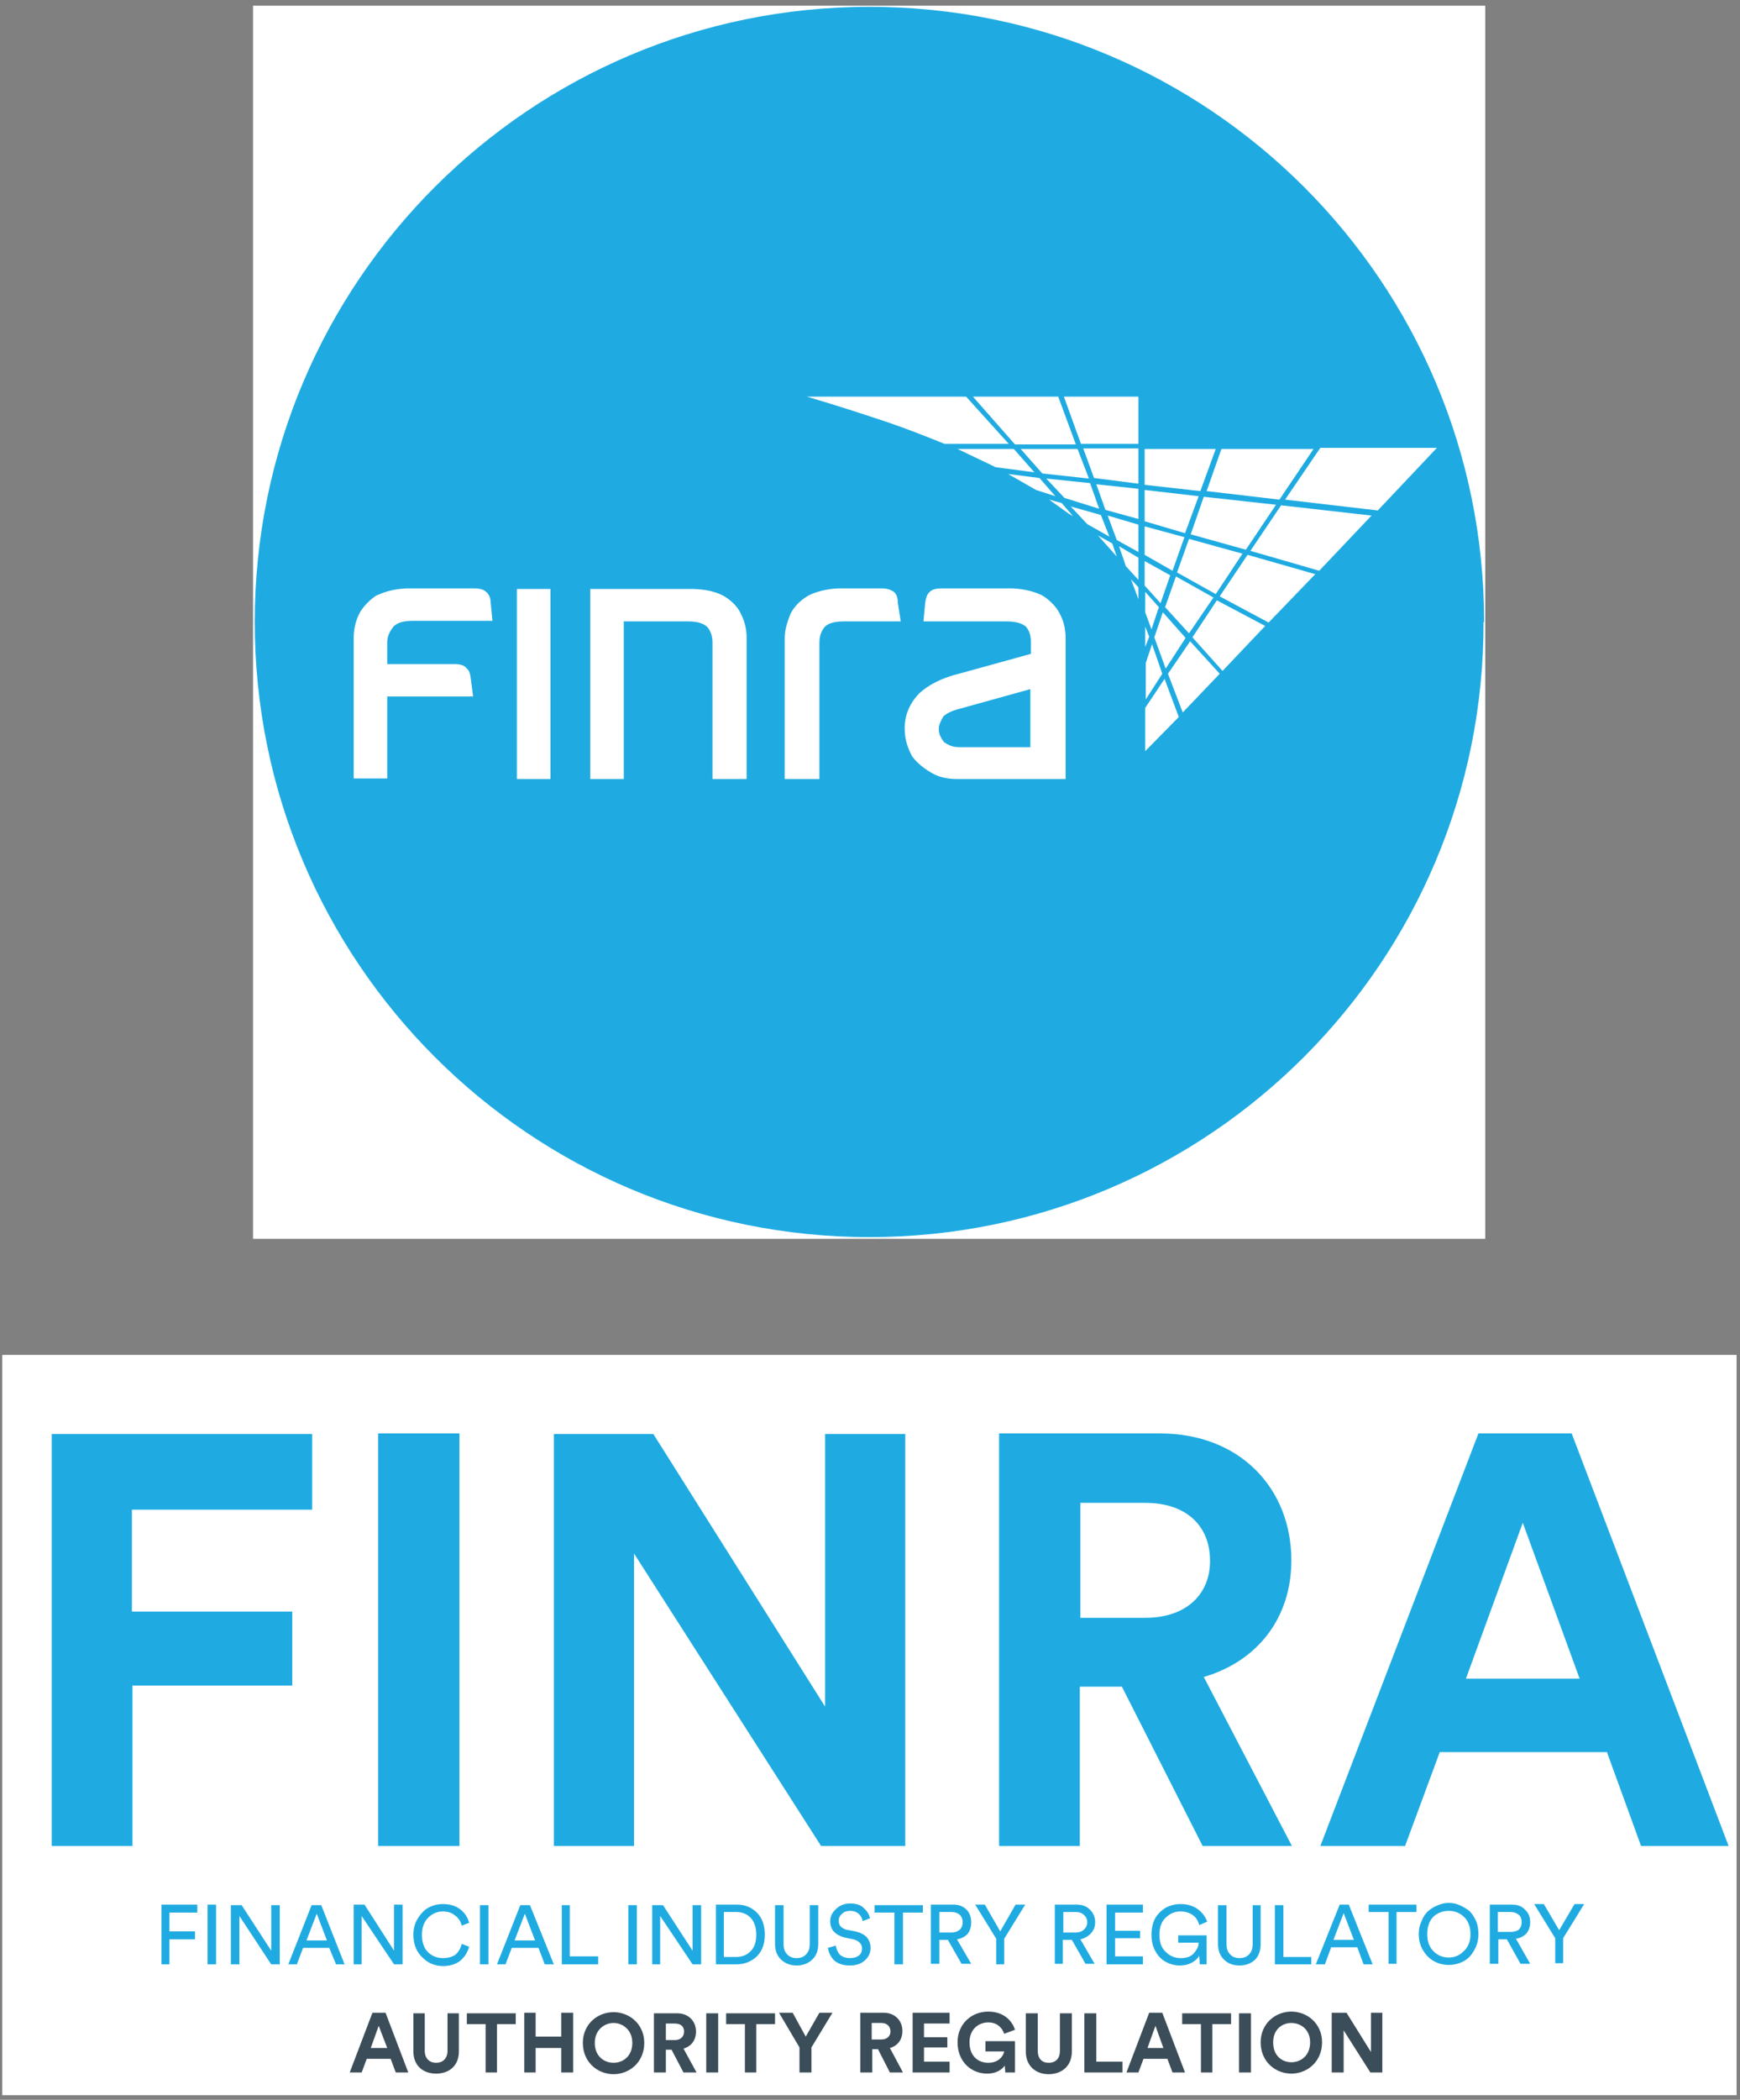
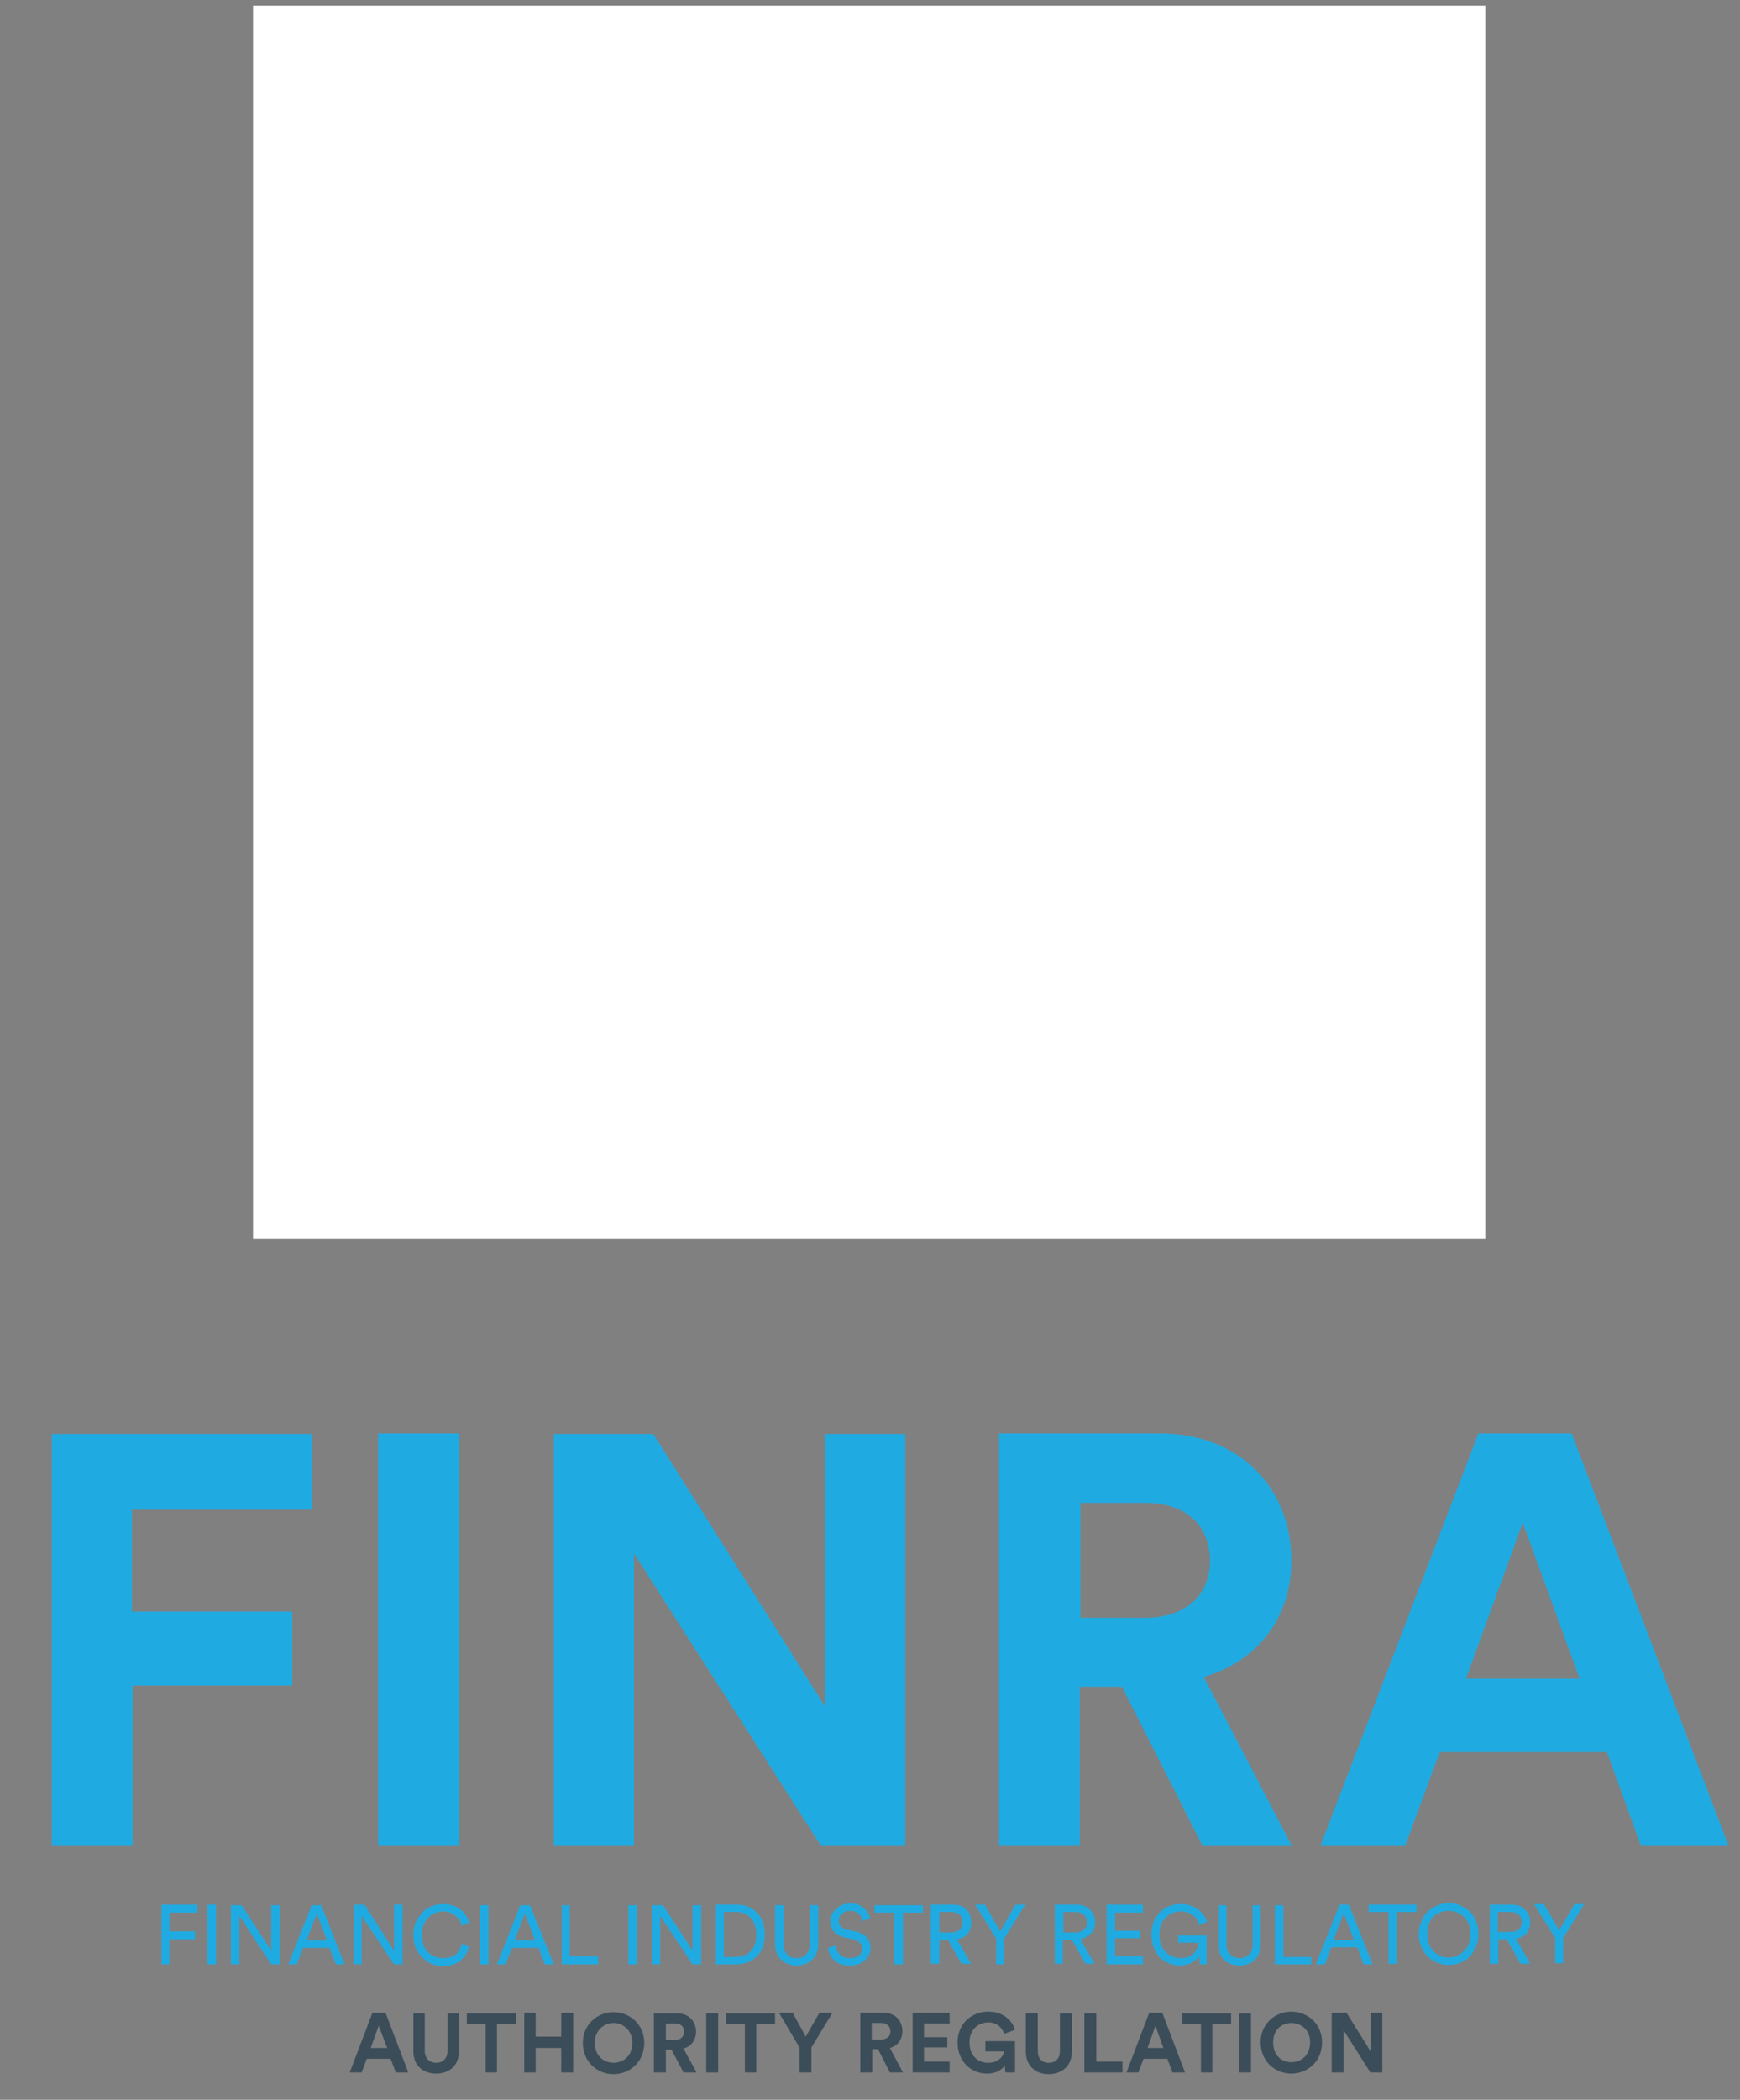
<svg xmlns="http://www.w3.org/2000/svg" version="1.2" viewBox="0 0 306 369" width="306" height="369">
  <rect x="0" y="0" width="306" height="369" fill="#808080" stroke="none" />
  <title>logos (4)</title>
  <style>
		.s0 { fill: #ffffff } 
		.s1 { fill: #1fabe2 } 
		.s2 { fill: #3b4d59 } 
	</style>
  <path fill-rule="evenodd" class="s0" d="m44.5 1h216.7v216.7h-216.7z" />
-   <path class="s1" d="m181.2 131.3v-10.2l-12.6 3.5c-1.2 0.3-2.2 0.8-2.7 1.3-0.4 0.7-0.8 1.4-0.8 2.2 0 1 0.4 1.6 0.9 2.3 0.7 0.5 1.5 0.9 2.6 0.9z" />
-   <path fill-rule="evenodd" class="s1" d="m260.9 109.3c0.1 59.7-48.3 108.1-108 108.1-59.7 0-108.1-48.4-108.1-108.1 0-59.7 48.4-108.1 108.1-108.1 59.7 0 108.1 48.4 108.1 108.1zm-60.7-18.1v-5.3l-7.4-0.8 1.6 4.5 5.8 1.6zm0-12.4v6.2l-7.8-1-1.9-5.2zm0 18.2v-4.8l-5.4-1.6 1.6 4.3 3.8 2.1zm0 1v3.9l-2.2-2.4-1.2-3.5zm0 7.3v-2.1l-1.3-1.4zm-10.7-26.4l2 5.2-8.2-0.9-3.8-4.3zm-0.3-0.8l-3.1-8.4h-15l7.4 8.4zm3.9 16l2.5 1.4 0.8 2.3zm2 0.2l-1.5-3.8-5.3-1.5 2.9 3.1 3.9 2.2zm-6.4-3.6zm-2-2.3l2 2.3-0.7-0.4-3.5-2.5zm0.5-0.9l6.1 1.9-1.6-4.5-7.7-0.8 3.2 3.4zm-21.1-9.5c-3.2-1.3-6.5-2.6-10-3.8-4.5-1.5-9.1-3-14.2-4.5h28l7.5 8.3zm34.1 0v-8.3h-13.1l3 8.3zm-18 8.1l-4.9-2.8 5.5 0.7 2.8 3.2zm-0.3-3.1l-3.6-4.1h-9.9l6.7 3.2zm59.3 7.6l-9.2 9.7-12.1-3.5 5.4-8zm-30.4-3.4l-9.5-1.1v5.5l7.1 2.1zm-9.5-2v-6.3h12.5l-2.7 7.4zm10.4 2.1l-2.3 6.6 9.7 2.7 5.3-7.9-12.7-1.4zm-5.5 13l-4.9-2.8v-5l7 1.9zm-4.9-1.7v4.3l2.8 3.1 1.7-4.9zm5.7 2l2.1-5.9 9.4 2.6-4.7 7.1zm5.2-14.3l12.8 1.5 6-8.9h-16.2zm10.9 23.1l-8.6-4.6 4.9-7.3 11.9 3.4zm-0.6 0.6l-8.5-4.5-4.3 6.5 5.3 5.9zm-9.1-5l-4.3 6.3-4.2-4.6 1.9-5.4zm-8.9 2.6l-1.5 4.4 2 5.5 3.5-5.4zm-0.7-0.9l-1.3 3.9-1.1-3v-3.6zm-1.7 5.2l-0.7-1.8v3.6zm-0.6 4.6l1.1-3.3 1.8 5.2-2.9 4.5zm7.8-3.8l-3.9 5.7 2.6 6.8 6.5-6.8zm43.4-34l-10.4 11-16.3-1.9 6.2-9.1zm-51.3 53.3l5.9-6-2.5-6.7-3.4 5.1zm-79.4-28.5c2.3 0.1 4 0.5 5.4 1.3 1.3 0.8 2.4 1.9 2.9 3.1q1 1.9 1 4.2v24.8h-6v-23.9c0-1.2-0.3-2.1-0.9-2.8-0.7-0.7-1.9-1-3.4-1h-11.3v27.7h-5.9v-33.4zm-25.2 33.4h-5.9v-33.4h5.9zm90.6 0zm0-24.8v24.8h-19.1c-1.6 0-3.2-0.3-4.5-1.1-1.4-0.8-2.6-1.8-3.4-2.9-0.8-1.5-1.3-3-1.3-4.9 0-2.4 0.9-4.4 2.5-6.1 1.6-1.5 4-2.8 7.4-3.6l12.3-3.4v-1.9c0-1.2-0.2-2.1-0.9-2.9-0.7-0.6-1.9-0.9-3.4-0.9h-14.6l0.3-3.2c0.1-0.8 0.3-1.5 0.7-1.9 0.5-0.5 1.1-0.7 2.2-0.7h12.5c2.1 0.1 4 0.6 5.3 1.3 1.4 0.9 2.4 2 3 3.2q1 1.9 1 4.2zm-49.4 0c0-1.5 0.5-2.9 1-4.2 0.6-1.2 1.6-2.3 3.1-3.2 1.3-0.7 3.2-1.2 5.3-1.3h7.7c1 0 1.7 0.3 2.2 0.7q0.6 0.6 0.6 1.9l0.5 3.2h-10c-1.5 0-2.7 0.3-3.3 0.9-0.7 0.8-1 1.7-1 2.9v23.9h-6.1zm-51.7-6.1l0.3 3.1h-14.1q-2.3 0-3.3 1c-0.6 0.8-1.1 1.6-1.1 2.8v3.8h11.8c1 0 1.8 0.2 2.2 0.8 0.4 0.3 0.6 0.9 0.7 1.8l0.4 3.1h-15.1v14.4h-5.9v-24.7q0-2.3 1-4.3c0.6-1.1 1.6-2.2 2.9-3.1 1.5-0.7 3.1-1.2 5.4-1.3h11.9c1 0 1.7 0.2 2.2 0.7 0.4 0.4 0.7 1 0.7 1.9z" />
-   <path fill-rule="evenodd" class="s0" d="m0.4 238.1h305v130.1h-305z" />
  <path class="s1" d="m23.3 324.4h-14.2v-72.4h45.8v13.3h-31.7v17.9h28.2v13h-28.1zm57.5 0h-14.3v-72.5h14.3zm78.4 0h-14.8l-32.9-51.4v51.4h-14.1v-72.4h17.5l30.2 47.9v-47.9h14.1zm52.3 0l-14.2-28h-7.4v28h-14.2v-72.5h28.3c14.1 0 23.1 9.7 23.1 22.3 0 10.1-5.9 17.7-15.4 20.5l15.5 29.7zm-21.5-40.1h11.4c7.2 0 11.4-4.1 11.4-10 0-6.2-4.2-10.2-11.4-10.2h-11.4zm98.6 40.1l-6-16.5h-29.4l-6.1 16.5h-14.9l27.8-72.5h16.4l27.6 72.5zm-20.8-56.8l-10 27.4h20z" />
  <path class="s1" d="m29.8 345.2h-1.4v-10.5h6.3v1.4h-4.9v3.3h4.5v1.4h-4.5zm8.2 0h-1.5v-10.5h1.5zm11.2 0h-1.5l-5.6-8.5v8.5h-1.5v-10.4h1.9l5.2 8v-8h1.5zm9.9 0l-1.2-2.9h-4.6l-1.1 2.9h-1.5l4.1-10.4h1.7l4.1 10.4zm-3.4-8.9l-1.8 4.7h3.6zm15.1 8.9h-1.5l-5.7-8.5v8.5h-1.4v-10.5h1.9l5.2 8.1v-8.1h1.5zm7.1 0.3q-2.1 0-3.6-1.5-1.6-1.5-1.6-4 0-1.7 0.8-2.9 0.8-1.3 1.9-1.9 1.2-0.6 2.5-0.6 1.8 0 3 0.9 1.2 0.9 1.6 2.4l-1.3 0.5q-0.3-1.2-1.2-1.8-0.8-0.7-2.1-0.7-1.5 0-2.6 1.1-1.1 1.1-1.1 3 0 2 1.1 3.1 1.1 1 2.6 1 1.3 0 2.2-0.6 0.8-0.7 1.1-1.9l1.3 0.5q-0.4 1.5-1.6 2.5-1.2 0.9-3 0.9zm8-0.3h-1.5v-10.4h1.5zm9.9 0l-1.1-2.9h-4.7l-1.1 2.9h-1.5l4.1-10.4h1.7l4.2 10.4zm-3.5-8.9l-1.8 4.7h3.6zm12.9 8.9h-6.4v-10.4h1.4v9h5zm6.8 0h-1.5v-10.4h1.5zm11.3 0h-1.5l-5.7-8.5v8.5h-1.4v-10.4h1.9l5.2 8v-8h1.5zm6.2 0h-3.6v-10.5h3.7q2.1 0 3.5 1.4 1.4 1.4 1.4 3.9 0 2.4-1.4 3.8-1.5 1.4-3.6 1.4zm-2.2-1.3h2.2q1.5 0 2.5-1 1-1 1-2.9 0-1.9-1-3-1-1-2.5-1h-2.2zm15.5 0.5q-1.1 1-2.7 1-1.6 0-2.7-1-1.1-1-1.1-2.8v-6.8h1.5v6.8q0 1.2 0.6 1.8 0.6 0.7 1.7 0.7 1.1 0 1.7-0.7 0.6-0.6 0.6-1.8v-6.8h1.5v6.8q0 1.8-1.1 2.8zm10.2-7.3l-1.3 0.5q-0.1-0.7-0.6-1.2-0.6-0.6-1.6-0.6-0.9 0-1.4 0.5-0.6 0.5-0.6 1.2 0 0.6 0.3 1 0.4 0.4 1 0.6l1.6 0.3q1.3 0.3 2 1 0.7 0.8 0.7 1.9 0 1.3-1 2.2-1 0.9-2.6 0.9-1.8 0-2.8-0.9-0.9-0.9-1.1-2.2l1.4-0.4q0.1 0.9 0.7 1.6 0.7 0.6 1.8 0.6 1 0 1.6-0.5 0.5-0.4 0.5-1.2 0-0.6-0.4-1-0.4-0.4-1.1-0.6l-1.5-0.3q-1.2-0.3-1.9-1-0.7-0.7-0.7-1.9 0-1.2 1-2.1 1-1 2.5-1 1.6 0 2.4 0.8 0.9 0.8 1.1 1.8zm9.3-1h-3.5v9.1h-1.5v-9.1h-3.5v-1.3h8.5zm6.8 9l-2.4-4.2h-1.5v4.2h-1.5v-10.4h4q1.4 0 2.3 0.9 0.8 0.9 0.8 2.2 0 1.2-0.6 2-0.7 0.8-1.9 1l2.5 4.3zm-3.9-5.5h2.2q0.8 0 1.4-0.5 0.5-0.5 0.5-1.3 0-0.8-0.5-1.3-0.6-0.5-1.4-0.5h-2.2zm10 1.1l-3.7-6h1.7l2.7 4.7 2.7-4.7h1.7l-3.7 6v4.5h-1.4zm15.7 4.4l-2.4-4.2h-1.6v4.2h-1.4v-10.4h3.9q1.4 0 2.3 0.9 0.9 0.9 0.9 2.2 0 1.1-0.7 1.9-0.7 0.8-1.9 1.1l2.5 4.3zm-3.9-5.5h2.2q0.9 0 1.4-0.5 0.6-0.5 0.6-1.3 0-0.8-0.6-1.3-0.5-0.5-1.4-0.5h-2.2zm14 5.6h-6.4v-10.5h6.4v1.4h-4.9v3.2h4.4v1.3h-4.4v3.2h4.9zm11.2 0h-1.2l-0.1-1.5q-0.4 0.7-1.3 1.2-0.9 0.5-2.1 0.5-1.3 0-2.4-0.6-1.2-0.6-1.9-1.9-0.7-1.2-0.7-2.9 0-1.7 0.7-3 0.8-1.2 1.9-1.8 1.2-0.6 2.5-0.6 1.7 0 2.9 0.8 1.3 0.9 1.8 2.3l-1.4 0.6q-0.3-1.2-1.2-1.8-0.9-0.6-2.1-0.6-1.5 0-2.6 1.1-1.1 1-1.1 3 0 2 1.1 3 1.1 1.1 2.6 1.1 0.8 0 1.4-0.2 0.7-0.3 1-0.7 0.4-0.5 0.6-0.9 0.2-0.5 0.2-0.9h-3.6v-1.3h5zm8.5-0.8q-1.1 1-2.7 1-1.7 0-2.7-1-1.1-1-1.1-2.8v-6.8h1.5v6.8q0 1.2 0.6 1.8 0.6 0.7 1.7 0.7 1.1 0 1.7-0.7 0.6-0.6 0.6-1.8v-6.8h1.4v6.8q0 1.8-1 2.8zm9.9 0.8h-6.4v-10.4h1.5v9.1h4.9zm9.2 0l-1.1-3h-4.6l-1.1 3h-1.6l4.2-10.5h1.6l4.2 10.5zm-3.5-9l-1.8 4.7h3.6zm12.8-0.2h-3.5v9.1h-1.4v-9.1h-3.5v-1.3h8.4zm0.4 3.9q0-1.3 0.5-2.3 0.4-1.1 1.2-1.8 0.7-0.6 1.7-1 0.9-0.4 1.9-0.4 1 0 1.9 0.4 0.9 0.4 1.7 1 0.7 0.7 1.2 1.8 0.4 1 0.4 2.3 0 1.6-0.8 2.9-0.7 1.3-1.9 1.9-1.2 0.6-2.5 0.6-1.4 0-2.5-0.6-1.2-0.6-2-1.9-0.8-1.3-0.8-2.9zm2.6-3.1q-1.1 1.1-1.1 3.1 0 1.9 1.1 3 1.1 1.1 2.7 1.1 1.5 0 2.6-1.1 1.2-1.1 1.2-3 0-2-1.2-3.1-1.1-1-2.6-1-1.6 0-2.7 1zm15.3 8.3l-2.4-4.3h-1.5v4.3h-1.5v-10.4h3.9q1.5 0 2.3 0.9 0.9 0.8 0.9 2.2 0 1.1-0.6 1.9-0.7 0.8-1.9 1l2.5 4.4zm-4-5.6h2.3q0.8 0 1.4-0.4 0.5-0.5 0.5-1.3 0-0.9-0.5-1.3-0.6-0.5-1.4-0.5h-2.3zm10.1 1.1l-3.7-6h1.7l2.7 4.6 2.7-4.6h1.7l-3.7 6v4.4h-1.4z" />
  <path class="s2" d="m69.6 364.2l-0.9-2.4h-4.2l-0.9 2.4h-2.1l4-10.5h2.3l4 10.5zm-3-8.2l-1.4 3.9h2.9zm10.1 8.4c-2.2 0-4-1.3-4-3.9v-6.7h2v6.6c0 1.3 0.8 2.1 2 2.1 1.2 0 2-0.8 2-2.1v-6.6h2v6.7c0 2.6-1.8 3.9-4 3.9zm14-8.7h-3.3v8.5h-2v-8.5h-3.3v-1.9h8.6zm10.1 8.5h-2.1v-4.3h-4.5v4.3h-2v-10.5h2v4.2h4.5v-4.2h2.1zm1.7-5.2c0-3.3 2.6-5.4 5.4-5.4 2.8 0 5.4 2.1 5.4 5.4 0 3.4-2.6 5.5-5.4 5.5-2.8 0-5.4-2.1-5.4-5.5zm2.1 0c0 2.4 1.7 3.5 3.3 3.5 1.6 0 3.3-1.1 3.3-3.5 0-2.3-1.7-3.5-3.3-3.5-1.6 0-3.3 1.2-3.3 3.5zm15.6 5.2l-2.1-4h-1v4h-2.1v-10.4h4.1c2 0 3.3 1.4 3.3 3.2 0 1.5-0.8 2.6-2.2 3l2.3 4.2zm-3.1-5.7h1.6c1 0 1.6-0.6 1.6-1.5 0-0.9-0.6-1.4-1.6-1.4h-1.6zm9.2 5.7h-2.1v-10.4h2.1zm10-8.5h-3.3v8.5h-2v-8.5h-3.3v-1.9h8.6zm4.3 4.1l-3.6-6.1h2.4l2.3 4.2 2.4-4.2h2.3l-3.7 6.1v4.4h-2.1zm15.9 4.4l-2.1-4.1h-1v4.1h-2.1v-10.5h4.1c2 0 3.3 1.4 3.3 3.2 0 1.5-0.8 2.6-2.2 3l2.3 4.3zm-3.2-5.8h1.7c1 0 1.6-0.6 1.6-1.4 0-0.9-0.6-1.5-1.6-1.5h-1.7zm13.7 5.8h-6.5v-10.5h6.5v1.9h-4.5v2.4h4.1v1.8h-4.1v2.5h4.5zm11.5 0h-1.7l-0.1-1.2c-0.5 0.7-1.5 1.4-3.1 1.4-2.8 0-5.2-2.1-5.2-5.5 0-3.3 2.5-5.4 5.4-5.4 2.7 0 4.2 1.6 4.7 3.2l-1.9 0.7c-0.3-0.9-1.1-2-2.8-2-1.6 0-3.3 1.1-3.3 3.5 0 2.4 1.5 3.6 3.3 3.6 1.9 0 2.7-1.3 2.8-2h-3.3v-1.8h5.2zm5.9 0.3c-2.2 0-4-1.4-4-4v-6.7h2.1v6.6c0 1.3 0.7 2.1 1.9 2.1 1.3 0 2-0.8 2-2.1v-6.6h2.1v6.7c0 2.6-1.8 4-4.1 4zm13-0.3h-6.7v-10.4h2.1v8.5h4.6zm8.8 0l-0.9-2.4h-4.2l-0.9 2.4h-2.1l4-10.5h2.3l4 10.5zm-3-8.2l-1.4 3.9h2.8zm13.3-0.3h-3.3v8.5h-2v-8.5h-3.3v-1.9h8.6zm3.5 8.5h-2.1v-10.4h2.1zm1.7-5.3c0-3.3 2.6-5.4 5.4-5.4 2.8 0 5.4 2.1 5.4 5.4 0 3.4-2.6 5.5-5.4 5.5-2.8 0-5.4-2.1-5.4-5.5zm2.2 0c0 2.4 1.6 3.5 3.2 3.5 1.6 0 3.3-1.1 3.3-3.5 0-2.3-1.7-3.4-3.3-3.4-1.6 0-3.2 1.1-3.2 3.4zm19.2 5.3h-2.1l-4.7-7.4v7.4h-2.1v-10.5h2.6l4.3 6.9v-6.9h2z" />
</svg>